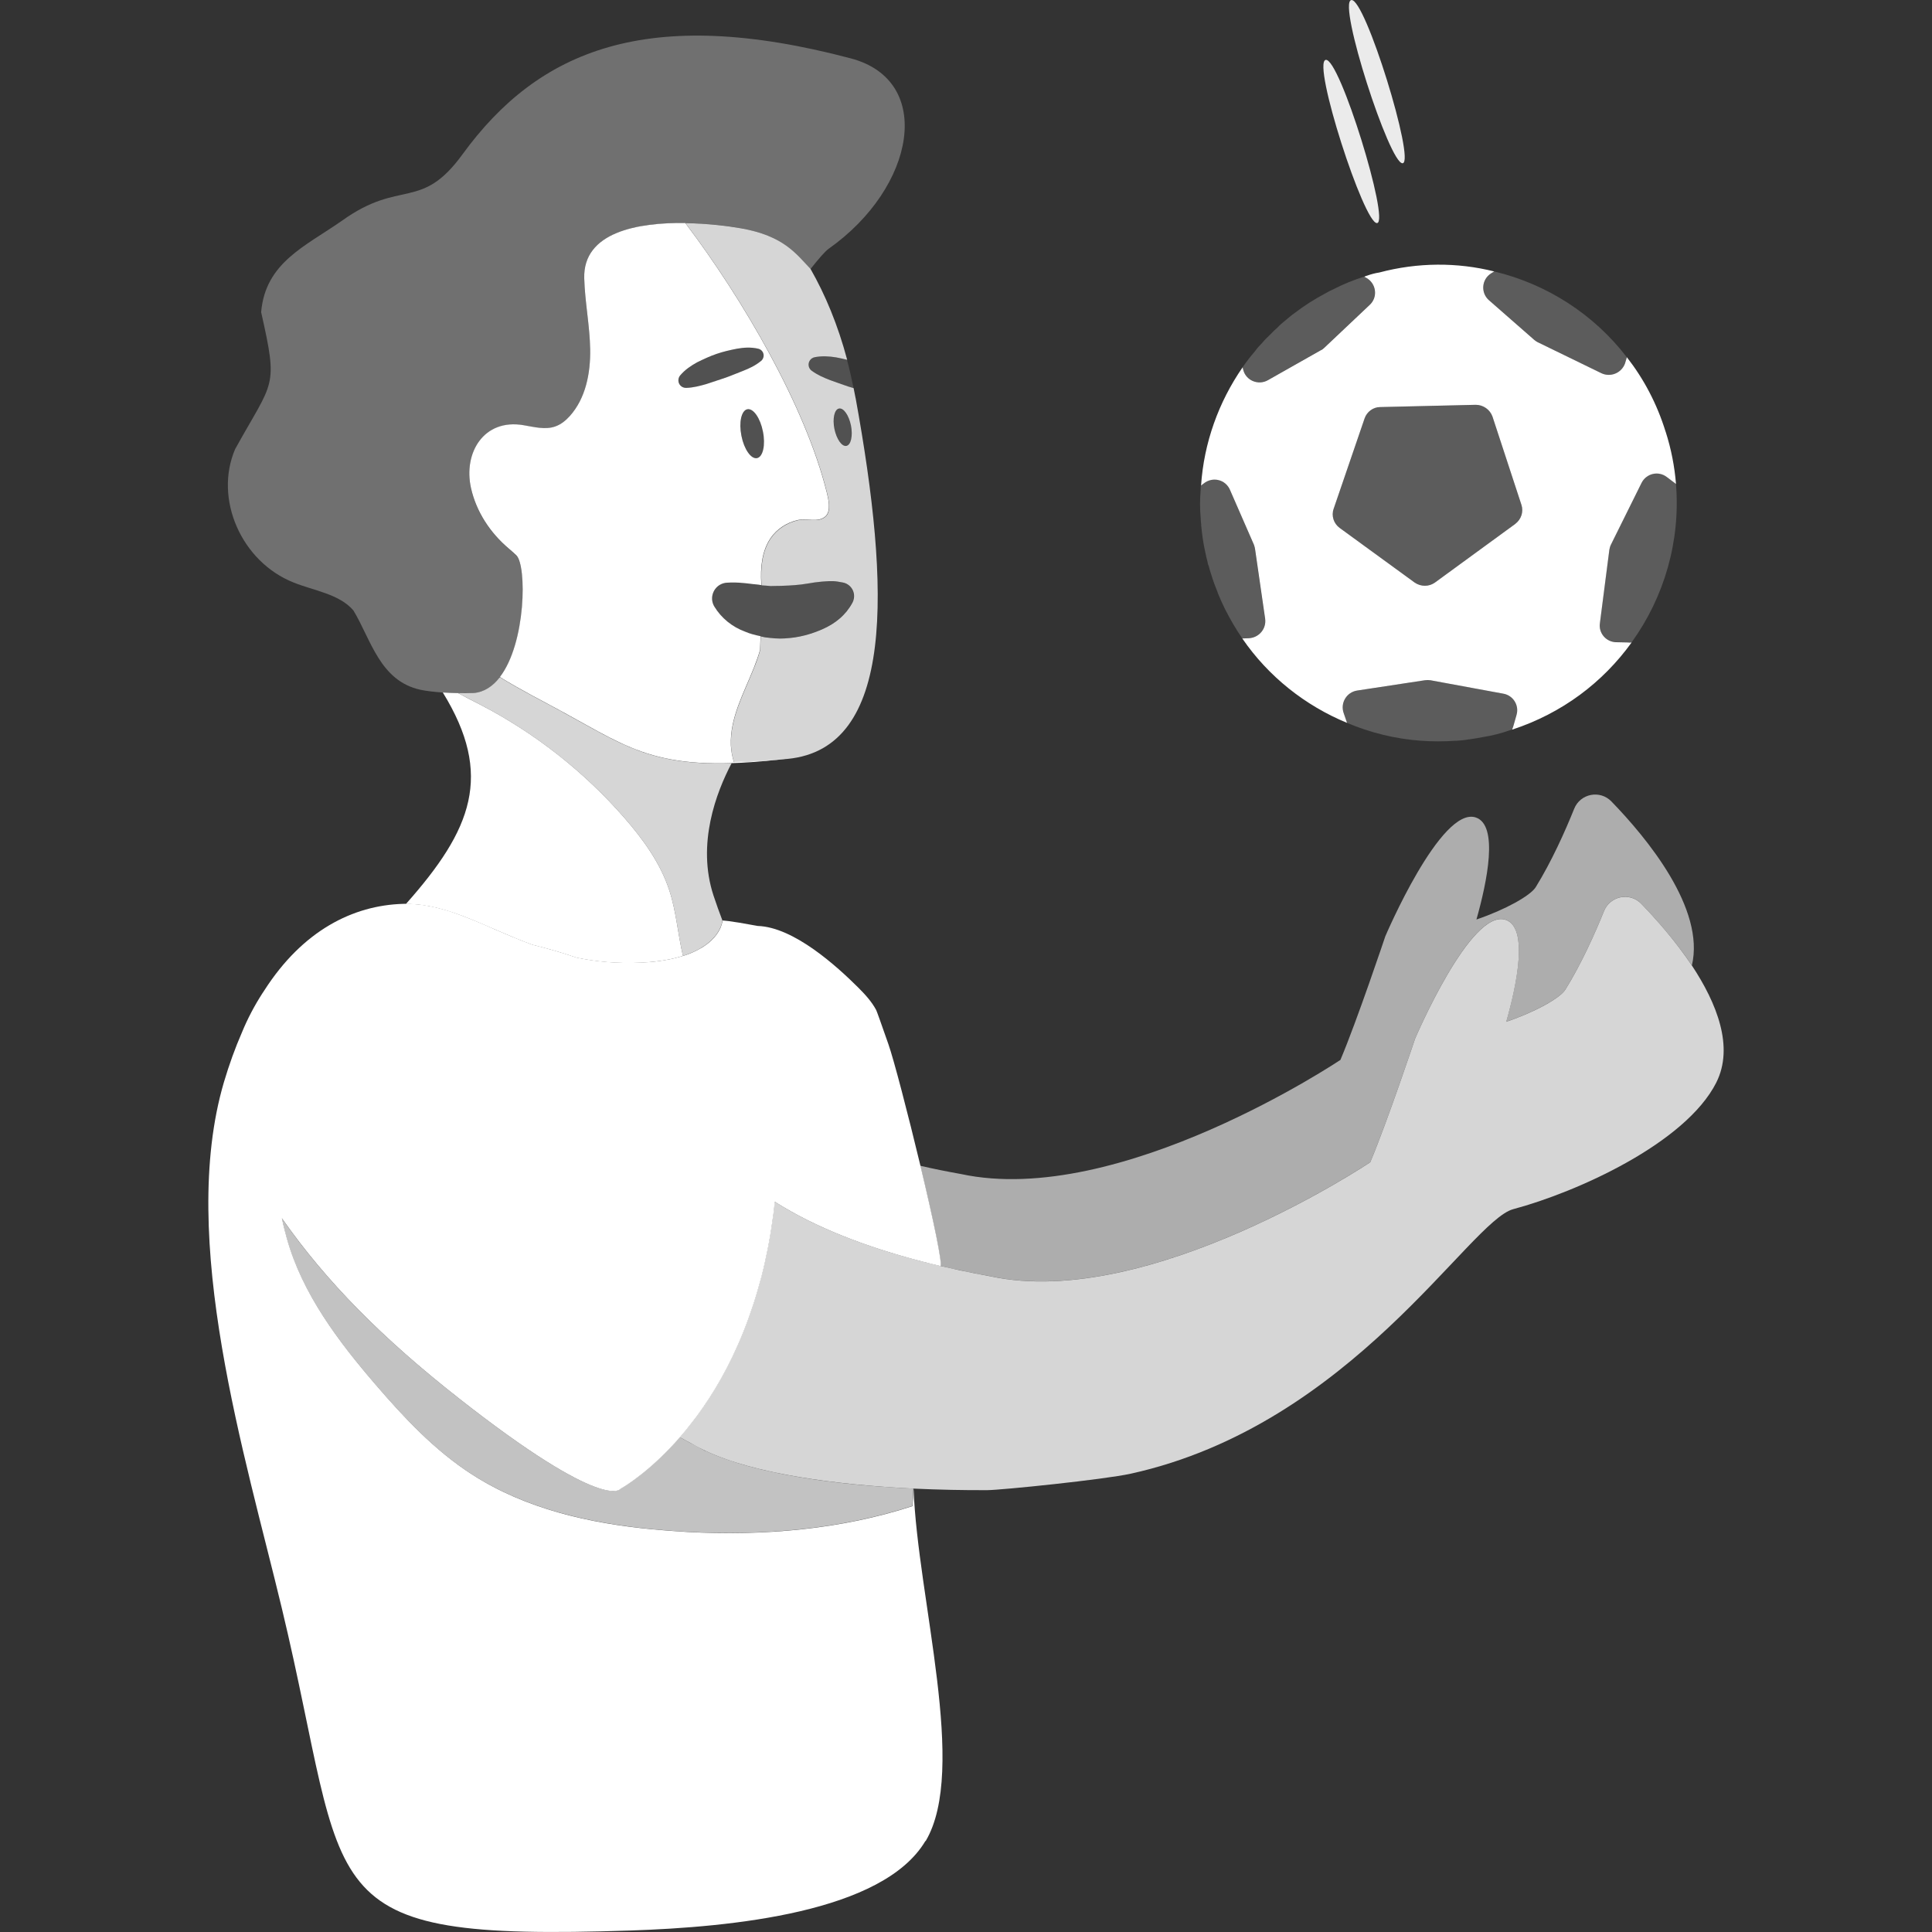
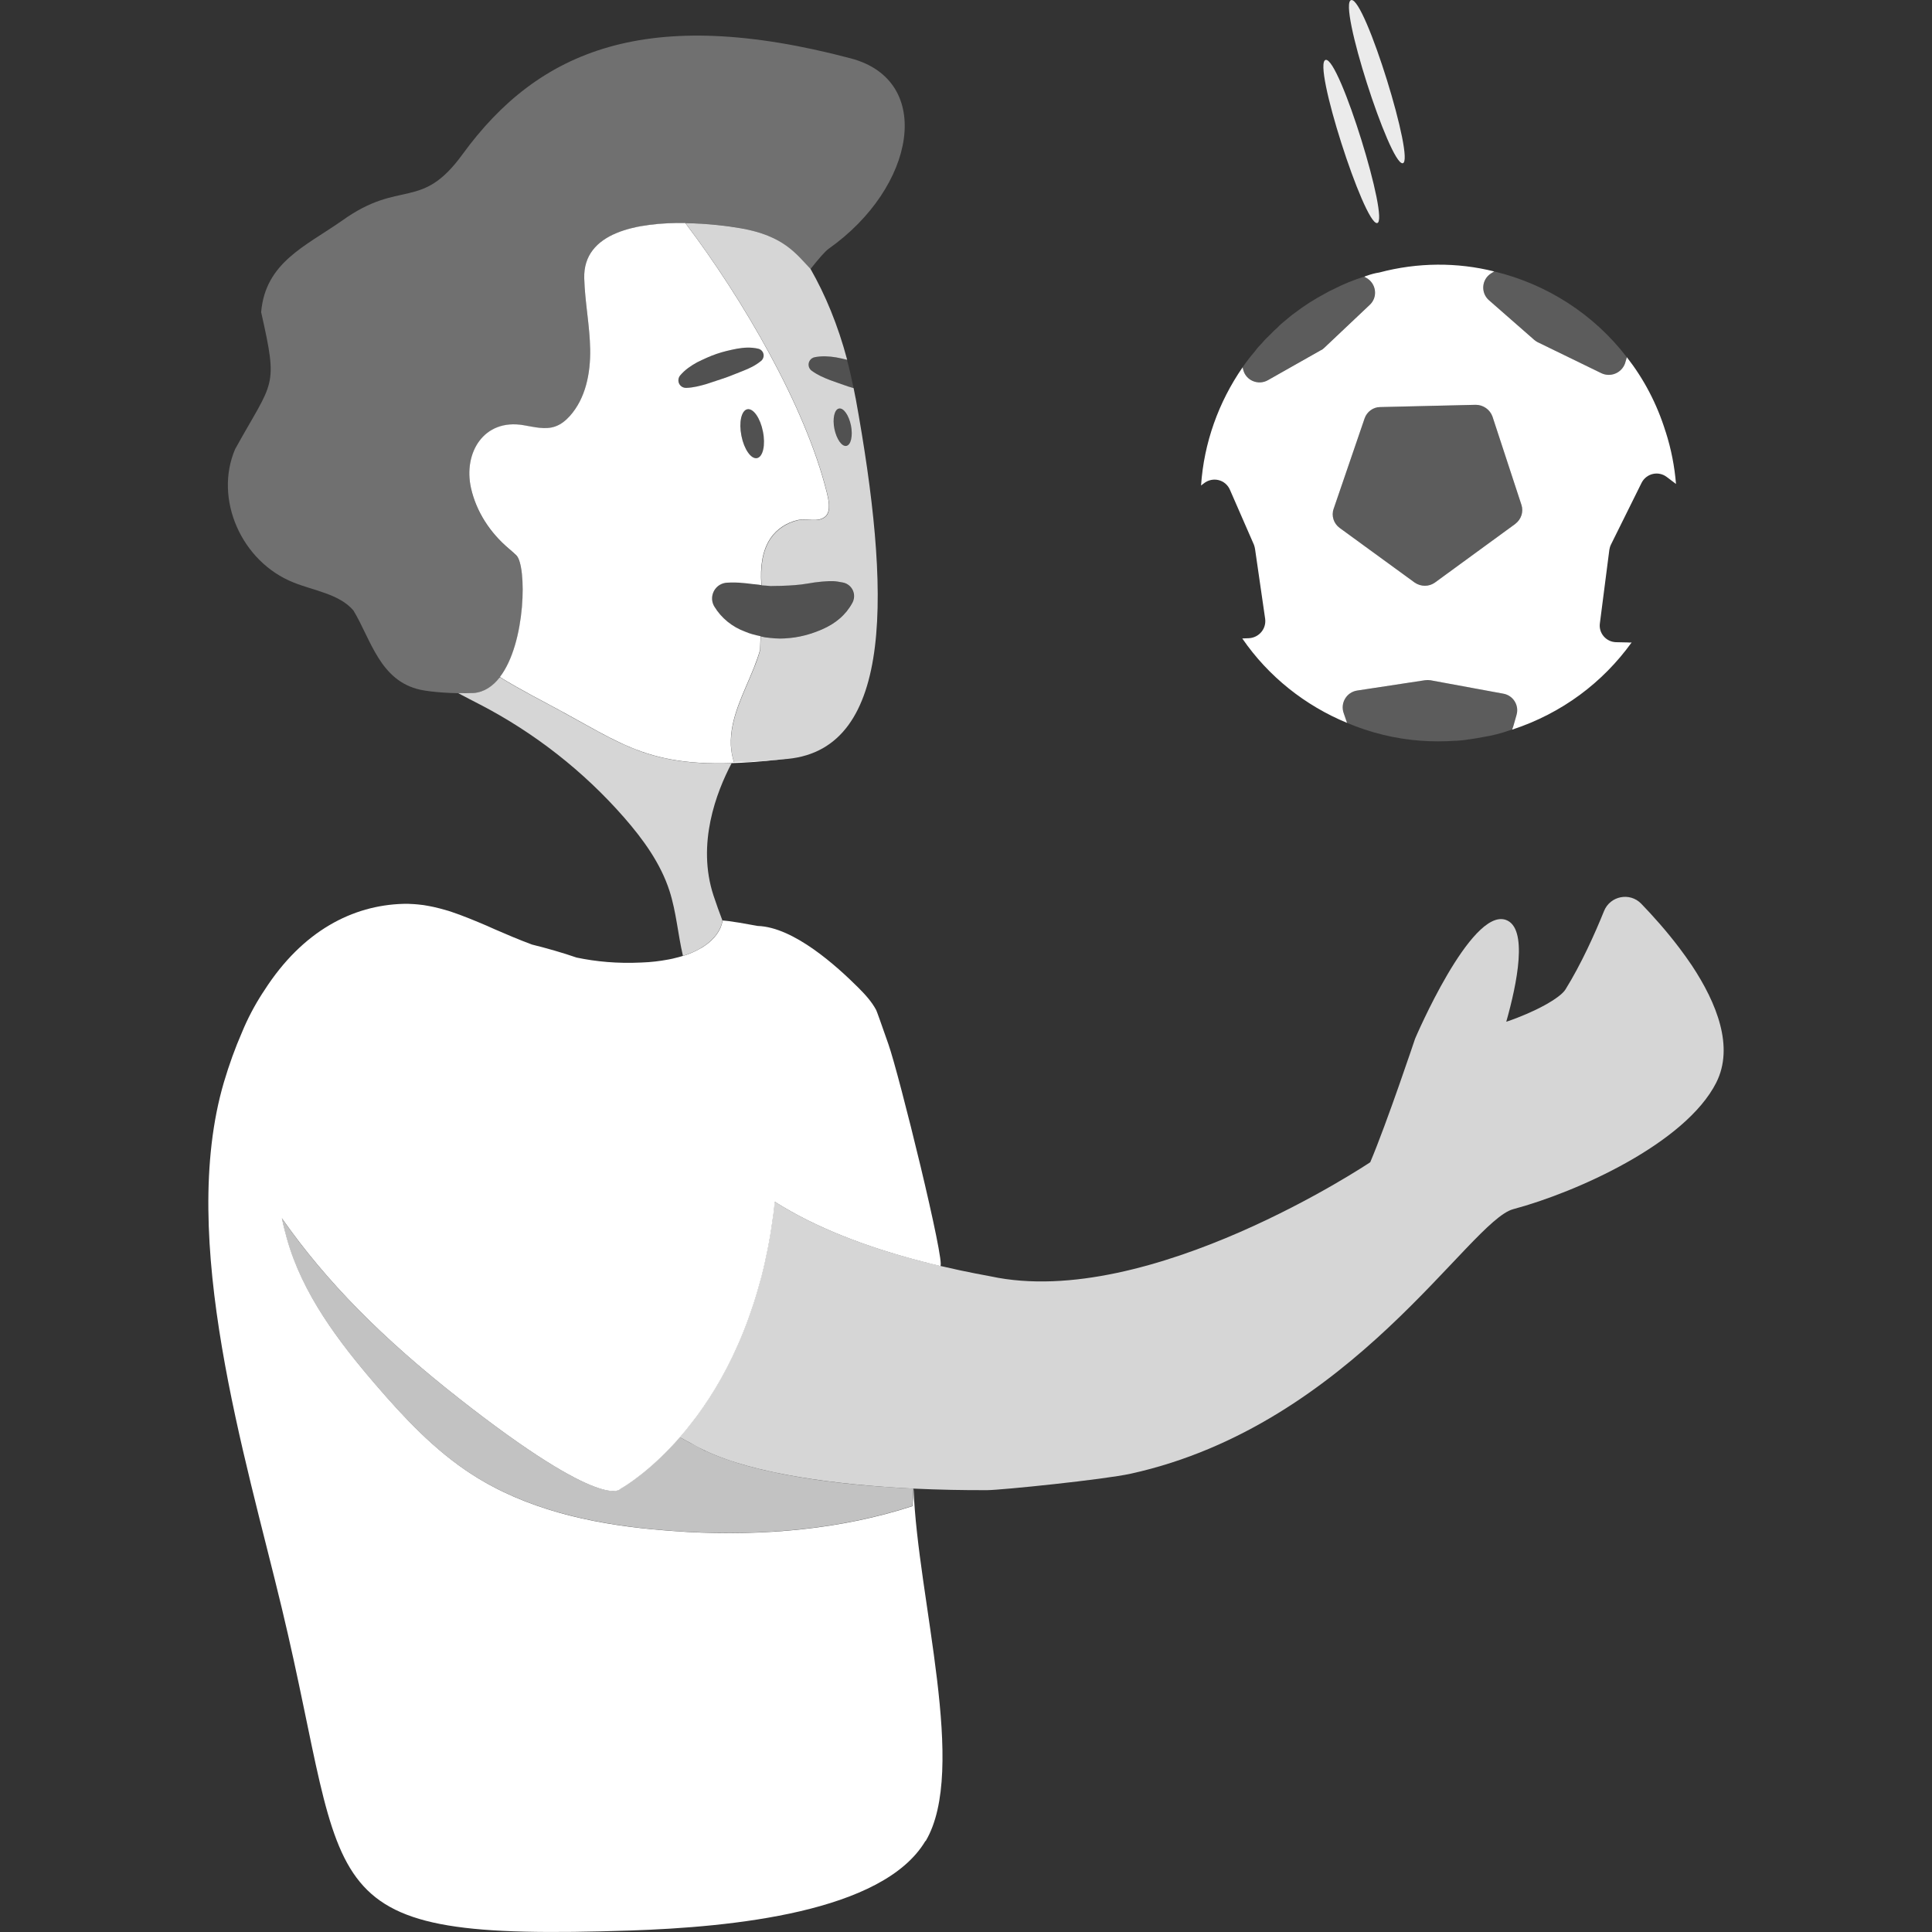
<svg xmlns="http://www.w3.org/2000/svg" viewBox="0 0 300 300">
  <rect x="0" y="0" width="300" height="300" fill="#333333" stroke="none" />
  <g fill="#fff">
    <path d="m 143.7 285.86 c -6.59 11.11 -30.07 13.38 -45.81 13.91 -50.63 1.68 -43.34 -5.09 -54.13 -50.05 -5.65 -23.58 -16.16 -57.33 -8.99 -81.68 .83 -2.79 1.76 -5.35 2.77 -7.66 .9 -2.21 2.01 -4.29 3.23 -6.18 .02 -.03 .04 -.07 .07 -.1 .07 -.11 .14 -.22 .21 -.32 5.95 -9.28 13.75 -13.2 21.53 -13.43 .14 -.01 .29 -.01 .44 -.01 .22 0 .44 0 .65 .02 .2 .01 .41 .02 .62 .03 .2 .02 .39 .03 .6 .05 .61 .05 1.2 .14 1.79 .26 .2 .04 .4 .08 .6 .12 .35 .08 .7 .16 1.04 .25 .43 .12 .88 .24 1.32 .37 .18 .06 .38 .13 .57 .19 1.77 .6 3.53 1.33 5.36 2.11 .39 .17 .81 .35 1.21 .54 1.86 .81 3.78 1.63 5.83 2.39 2.37 .59 4.69 1.25 6.92 2.02 3.02 .63 6.33 .95 10.05 .77 .39 -.02 .76 -.04 1.12 -.06 .35 -.03 .71 -.06 1.05 -.1 .33 -.04 .66 -.08 .98 -.13 .2 -.03 .39 -.06 .59 -.1 .77 -.12 1.47 -.28 2.11 -.46 .21 -.06 .41 -.12 .61 -.18 .01 0 .03 0 .04 -.01 .03 0 .07 -.01 .1 -.02 .07 -.02 .14 -.04 .2 -.07 .08 -.02 .16 -.05 .24 -.08 .04 -.01 .08 -.03 .12 -.04 .05 -.02 .09 -.03 .13 -.05 .06 -.02 .11 -.04 .16 -.06 .35 -.14 .7 -.29 1.02 -.45 .13 -.07 .27 -.13 .4 -.21 .7 -.36 1.28 -.77 1.74 -1.17 .11 -.09 .21 -.18 .31 -.28 .67 -.65 1.08 -1.28 1.32 -1.8 .04 -.06 .06 -.12 .08 -.18 .27 -.64 .29 -1.07 .29 -1.07 s .65 -.06 5.47 .84 c 5.63 .18 12.32 6.3 15.58 9.54 1.06 1.06 2.1 2.18 2.81 3.51 .09 .16 .81 2.19 1.88 5.25 .83 2.32 3.07 10.92 5 18.96 1.93 8.06 3.53 15.54 3.07 15.54 h -.01 c -.98 -.23 -1.94 -.47 -2.9 -.72 -8.63 -2.24 -16.47 -5.25 -22.79 -9.26 -.05 .59 -.1 1.18 -.19 1.83 -.1 .77 -.21 1.52 -.33 2.28 -.08 .56 -.18 1.09 -.27 1.63 -.06 .33 -.11 .64 -.17 .95 -.12 .65 -.26 1.3 -.4 1.94 -.12 .63 -.26 1.25 -.41 1.86 -.19 .81 -.41 1.6 -.63 2.39 -.1 .37 -.21 .75 -.32 1.12 -.4 1.41 -.87 2.78 -1.34 4.09 -2.04 5.65 -4.54 10.22 -7.08 13.87 -.6 .88 -1.2 1.69 -1.82 2.46 -.6 .78 -1.19 1.49 -1.77 2.16 h -.01 c -.45 .54 -.92 1.05 -1.37 1.52 -4.35 4.6 -7.85 6.49 -7.85 6.49 s -2.39 3.79 -25.18 -14.13 c -11.75 -9.24 -20.42 -17.94 -27.39 -27.89 .17 .8 .35 1.54 .54 2.24 .08 .32 .17 .64 .25 .94 2.41 8.56 7.94 15.87 13.73 22.61 4.47 5.2 9.22 10.27 14.99 13.98 8.32 5.37 18.28 7.61 28.12 8.54 1.76 .17 3.52 .3 5.28 .4 11.92 .65 23.97 -.41 35.01 -4.01 h .01 c .07 -.91 .13 -1.81 .16 -2.7 .63 17.11 8.46 43.62 1.87 54.72 z" />
-     <path d="m 262.72 149.92 c -.63 -.94 -1.28 -1.86 -1.95 -2.73 -2.02 -2.67 -4.16 -5.04 -5.92 -6.87 s -4.83 -1.22 -5.78 1.14 c -1.4 3.47 -3.52 8.2 -5.99 12.18 -.83 1.33 -4.69 3.49 -9.19 5.01 1.65 -5.86 3.47 -14.61 -.09 -15.83 -5.43 -1.84 -14.06 18.44 -14.06 18.44 s -4.4 13.14 -6.97 19.2 c 0 0 -34.32 23.02 -58.95 17.72 -2.67 -.48 -5.29 -1.03 -7.85 -1.62 .46 0 -1.14 -7.48 -3.07 -15.54 2.07 .48 4.17 .9 6.3 1.28 24.63 5.31 58.94 -17.72 58.94 -17.72 2.57 -6.06 6.97 -19.19 6.97 -19.19 s 8.63 -20.28 14.06 -18.45 c 3.56 1.22 1.75 9.98 .09 15.84 4.5 -1.53 8.36 -3.69 9.2 -5.01 2.47 -3.99 4.58 -8.71 5.98 -12.19 .95 -2.36 4.01 -2.96 5.78 -1.13 5.51 5.68 14.6 16.67 12.49 25.48 z" opacity=".6" />
    <path d="m 132.54 60.27 c -.31 -1.52 -.64 -2.99 -1.02 -4.4 -.57 -.14 -1.15 -.27 -1.73 -.39 -1.08 -.17 -2.18 -.25 -3.32 -.02 -.28 .06 -.54 .22 -.71 .47 -.38 .53 -.26 1.26 .27 1.64 l .02 .01 c .91 .66 1.86 1.06 2.81 1.43 .96 .33 1.91 .69 2.87 1.01 .27 .09 .55 .17 .82 .25 z" opacity=".15" />
    <ellipse cx="116.81" cy="67.34" opacity=".15" rx="1.71" ry="3.87" transform="matrix(.981 -.195 .195 .981 -10.9 24.09)" />
    <path d="m 45.58 90.45 c 3.22 1.29 7.09 1.78 9.29 4.33 2.75 4.54 4.11 10.96 10.43 12.33 1.65 .35 4.97 .63 8.28 .51 7.93 -.73 8.68 -19.36 6.59 -21.37 -.36 -.34 -.73 -.67 -1.11 -.99 -2.96 -2.49 -5.1 -5.76 -5.92 -9.42 -1.24 -5.53 2.01 -10.83 8.13 -9.8 1.65 .28 3.38 .77 4.96 .2 .88 -.31 1.63 -.93 2.25 -1.63 2.47 -2.74 3.22 -6.65 3.16 -10.34 s -.82 -7.34 -.92 -11.03 c -.3 -10.5 18.04 -8.9 24.31 -7.8 6.7 1.17 8.6 4.02 10.82 6.34 1.33 -1.68 2.31 -2.79 2.82 -3.15 13.5 -9.52 16.47 -26.11 3.46 -29.56 -31.62 -8.37 -48.52 -1.3 -60.31 14.89 -6.48 8.91 -9.6 3.75 -18.73 10.32 -5.62 3.94 -11.88 6.46 -12.54 14.19 2.69 11.95 1.94 10.45 -4.04 21.27 -3.31 7.72 .96 17.48 9.07 20.71 z" opacity=".3" />
    <path d="m 118.17 56.05 c -.89 .73 -1.83 1.16 -2.77 1.54 -.95 .36 -1.88 .76 -2.84 1.09 -.95 .34 -1.92 .63 -2.88 .96 -.98 .29 -1.97 .55 -3.09 .59 h -.02 c -.65 .02 -1.2 -.49 -1.22 -1.14 -.01 -.31 .1 -.59 .28 -.81 .76 -.89 1.68 -1.5 2.64 -2.02 .97 -.49 1.96 -.95 3 -1.3 1.03 -.37 2.1 -.6 3.17 -.81 1.07 -.2 2.18 -.28 3.33 0 .58 .14 .94 .72 .8 1.3 -.06 .24 -.19 .44 -.37 .58 l -.01 .01 z" opacity=".15" />
    <ellipse cx="130.85" cy="66.34" opacity=".15" rx="1.3" ry="2.96" transform="matrix(.981 -.195 .195 .981 -10.43 26.81)" />
    <path d="m 141.83 231.15 c -.03 .9 -.09 1.8 -.16 2.7 h -.01 c -11.04 3.6 -23.09 4.66 -35.01 4.01 -1.76 -.1 -3.52 -.23 -5.28 -.4 -9.84 -.94 -19.8 -3.18 -28.12 -8.54 -5.77 -3.71 -10.52 -8.78 -14.99 -13.98 -5.79 -6.75 -11.32 -14.05 -13.73 -22.61 -.08 -.3 -.17 -.62 -.25 -.94 -.18 -.7 -.36 -1.44 -.54 -2.24 6.97 9.95 15.64 18.65 27.39 27.89 22.79 17.92 25.18 14.13 25.18 14.13 s 3.5 -1.89 7.85 -6.49 c .45 -.47 .92 -.99 1.37 -1.52 h .01 c .64 .35 1.26 .7 1.88 1.02 .37 .2 .75 .4 1.11 .6 .22 .13 .46 .24 .71 .36 .08 .09 .18 .14 .31 .15 h .01 c 7.61 3.59 20.25 5.29 32.27 5.86 z" opacity=".7" />
    <path d="m 87.47 110.62 c -3.28 -1.79 -6.54 -3.42 -9.73 -5.39 l -.15 -.04 c -1.06 1.36 -2.38 2.27 -4.01 2.42 -.82 .03 -1.64 .04 -2.44 .02 1.11 .61 2.26 1.17 3.38 1.76 8.47 4.39 16.11 10.37 22.39 17.55 2.96 3.39 5.67 7.12 7.05 11.4 1.05 3.26 1.3 6.72 2.08 10.05 0 .01 .01 .02 .01 .04 5.92 -1.87 6.12 -5.49 6.12 -5.49 h .01 c -.48 -1.25 -.94 -2.54 -1.39 -3.89 -2.63 -8.02 .44 -16.03 2.81 -20.53 -12.66 .39 -17.13 -3 -26.13 -7.89 z" opacity=".8" />
-     <path d="m 106.05 148.43 c 0 -.01 -.01 -.02 -.01 -.04 -.78 -3.33 -1.03 -6.79 -2.08 -10.05 -1.38 -4.28 -4.09 -8.01 -7.05 -11.4 -6.28 -7.18 -13.92 -13.17 -22.39 -17.55 -1.13 -.58 -2.27 -1.15 -3.38 -1.76 h .05 c -.85 -.02 -1.67 -.05 -2.43 -.1 7.9 12.83 4.54 21.28 -5.73 32.84 6.56 -.02 12.28 3.62 19.58 6.32 2.37 .58 4.69 1.25 6.92 2.02 3.02 .62 6.33 .95 10.04 .77 3.25 -.16 5.65 -.69 7.44 -1.39 -.3 .12 -.61 .23 -.95 .34 z" />
    <path d="m 128.38 76.47 c -3.31 -13.36 -13.06 -30.09 -21.97 -41.84 -7.4 -.1 -15.9 1.42 -15.69 8.59 .1 3.69 .86 7.34 .92 11.03 s -.69 7.6 -3.16 10.35 c -.63 .7 -1.37 1.31 -2.26 1.62 -1.57 .56 -3.31 .07 -4.95 -.2 -6.12 -1.04 -9.37 4.27 -8.13 9.79 .83 3.66 2.96 6.93 5.92 9.42 .38 .32 .75 .65 1.11 .99 1.65 1.59 1.52 13.63 -2.55 18.91 3.24 2.01 6.54 3.66 9.85 5.47 10.7 5.83 14.98 9.51 34.21 7.27 l .24 -.03 c -1.26 .12 -2.52 .22 -3.78 .3 -1.39 .09 -2.78 .16 -4.18 .19 -.26 -.84 -.43 -1.71 -.47 -2.6 -.17 -4.26 2.02 -8.12 3.6 -12.11 .35 -.9 .68 -1.8 .93 -2.71 l .08 -2.12 c -.83 -.18 -1.64 -.37 -2.41 -.71 -1.99 -.73 -3.68 -2.1 -4.76 -3.88 -.71 -1.16 -.33 -2.66 .82 -3.37 .37 -.22 .79 -.34 1.19 -.35 l .48 -.02 c 1.79 -.05 3.06 .23 4.35 .33 .15 .03 .3 .05 .46 .07 -.01 -.08 -.02 -.16 -.02 -.24 -.15 -2.45 .07 -5.05 1.46 -7.08 .96 -1.4 2.48 -2.38 4.13 -2.77 1.49 -.36 3.22 .46 4.39 -.61 .89 -.83 .43 -2.71 .19 -3.7 z m -15.82 -17.79 c -.95 .33 -1.92 .63 -2.89 .96 -.98 .28 -1.97 .55 -3.09 .59 h -.02 c -.66 .02 -1.2 -.48 -1.22 -1.13 -.01 -.31 .1 -.6 .28 -.81 .76 -.89 1.67 -1.5 2.63 -2.03 .98 -.48 1.97 -.95 3 -1.3 1.03 -.36 2.1 -.6 3.17 -.81 1.07 -.19 2.18 -.27 3.33 0 .59 .14 .94 .73 .8 1.3 -.06 .24 -.19 .44 -.36 .59 l -.02 .01 c -.89 .73 -1.83 1.16 -2.77 1.53 -.95 .36 -1.88 .77 -2.83 1.1 z m 4.99 12.46 c -.92 .18 -2.01 -1.37 -2.42 -3.46 -.42 -2.1 -.01 -3.94 .92 -4.13 .92 -.18 2.01 1.36 2.42 3.46 .42 2.09 .01 3.94 -.92 4.13 z" />
    <path d="m 132.85 61.8 c -.09 -.52 -.2 -1.02 -.3 -1.53 -.28 -.08 -.56 -.16 -.83 -.25 -.96 -.31 -1.91 -.68 -2.86 -1.01 -.95 -.37 -1.9 -.77 -2.8 -1.43 l -.02 -.01 c -.52 -.37 -.65 -1.11 -.26 -1.64 .17 -.24 .43 -.4 .71 -.46 1.15 -.23 2.25 -.15 3.33 .02 .57 .11 1.15 .24 1.73 .38 -1.45 -5.44 -3.41 -10.12 -5.69 -14.11 -2.22 -2.31 -4.12 -5.14 -10.81 -6.31 -1.99 -.35 -5.18 -.75 -8.61 -.8 8.91 11.75 18.66 28.47 21.97 41.84 .24 .99 .7 2.88 -.19 3.7 -1.17 1.07 -2.9 .24 -4.39 .61 -1.64 .39 -3.17 1.37 -4.13 2.77 -1.39 2.03 -1.61 4.63 -1.46 7.08 0 .08 .01 .16 .02 .24 .47 .05 .96 .05 1.41 .11 .54 -.03 1.05 -.01 1.57 -.03 .11 0 .2 0 .31 -.01 1.25 -.05 2.57 -.12 3.93 -.36 .69 -.13 1.39 -.22 2.14 -.29 .75 -.05 1.58 -.14 2.4 -.01 l .81 .14 c 1.17 .2 1.96 1.31 1.76 2.48 -.03 .23 -.11 .45 -.22 .66 -.31 .57 -.59 .96 -.92 1.38 -.33 .39 -.69 .77 -1.07 1.09 -.77 .67 -1.62 1.17 -2.53 1.59 -1.82 .82 -3.81 1.38 -5.9 1.48 -.01 0 -.02 .01 -.03 .01 -1.05 .08 -2.11 -.04 -3.16 -.17 -.21 -.05 -.42 -.09 -.64 -.14 l -.08 2.12 c -.25 .92 -.57 1.82 -.93 2.71 -1.58 3.99 -3.77 7.86 -3.6 12.11 .04 .9 .21 1.77 .47 2.6 1.39 -.03 2.78 -.1 4.18 -.19 1.18 -.07 2.36 -.16 3.54 -.27 l .24 -.03 c .12 -.01 .25 -.02 .37 -.03 16.63 -1.63 15.98 -26.18 10.55 -56.03 z m -1.42 7.44 c -.71 .14 -1.53 -1.05 -1.86 -2.64 -.32 -1.6 0 -3.02 .71 -3.16 s 1.53 1.04 1.86 2.64 c .31 1.6 0 3.02 -.71 3.16 z" opacity=".8" />
    <path d="m 266.51 168.09 c -4.79 9.47 -21.7 17.04 -31.54 19.67 -6.83 1.82 -25.02 33.49 -59.37 41.07 -4.14 .92 -20.14 2.55 -22.29 2.56 -3.62 .02 -7.51 -.06 -11.48 -.24 -12.01 -.59 -24.66 -2.27 -32.27 -5.86 h -.01 c -.1 -.06 -.21 -.11 -.31 -.15 -.24 -.11 -.48 -.23 -.71 -.35 -.36 -.2 -.74 -.39 -1.11 -.61 -.63 -.33 -1.25 -.67 -1.88 -1.02 .57 -.67 1.17 -1.38 1.77 -2.16 .62 -.77 1.22 -1.58 1.82 -2.46 2.54 -3.65 5.04 -8.22 7.08 -13.87 .47 -1.3 .94 -2.67 1.34 -4.09 .11 -.37 .22 -.75 .32 -1.12 .21 -.79 .43 -1.58 .63 -2.39 .15 -.61 .29 -1.23 .41 -1.86 .14 -.64 .28 -1.29 .4 -1.94 .06 -.31 .11 -.62 .17 -.95 .09 -.55 .19 -1.08 .27 -1.63 .12 -.76 .23 -1.51 .33 -2.28 .09 -.65 .14 -1.24 .19 -1.83 6.31 4.01 14.15 7.02 22.79 9.26 .96 .24 1.92 .48 2.9 .72 1 .23 2.02 .45 3.04 .68 1.58 .33 3.2 .66 4.82 .95 24.63 5.3 58.95 -17.72 58.95 -17.72 2.57 -6.06 6.97 -19.2 6.97 -19.2 s 8.63 -20.27 14.06 -18.44 c 3.56 1.22 1.75 9.97 .09 15.83 4.5 -1.52 8.36 -3.68 9.19 -5.01 2.47 -3.98 4.59 -8.71 5.99 -12.18 .95 -2.36 4.01 -2.97 5.78 -1.14 s 3.9 4.2 5.92 6.87 c .67 .88 1.32 1.8 1.95 2.73 3.87 5.86 6.57 12.64 3.78 18.17 z" opacity=".8" />
    <path d="m 132.56 92.91 c -.03 .23 -.11 .45 -.22 .66 -.31 .57 -.59 .96 -.92 1.38 -.33 .39 -.69 .77 -1.07 1.09 -.77 .67 -1.62 1.17 -2.53 1.59 -1.82 .82 -3.81 1.38 -5.9 1.48 -.01 0 -.02 .01 -.03 .01 -1.05 .08 -2.11 -.04 -3.16 -.17 -.21 -.05 -.42 -.09 -.64 -.14 -.83 -.18 -1.64 -.37 -2.41 -.71 -1.99 -.73 -3.68 -2.1 -4.76 -3.88 -.71 -1.16 -.33 -2.66 .82 -3.37 .37 -.22 .79 -.34 1.19 -.35 l .48 -.02 c 1.79 -.05 3.06 .23 4.35 .33 .15 .03 .3 .05 .46 .07 .47 .05 .96 .05 1.41 .11 .54 -.03 1.05 -.01 1.57 -.03 .11 0 .2 0 .31 -.01 1.25 -.05 2.57 -.12 3.93 -.36 .69 -.13 1.39 -.22 2.14 -.29 .75 -.05 1.58 -.14 2.4 -.01 l .81 .14 c 1.17 .2 1.96 1.31 1.76 2.48 z" opacity=".15" />
    <path d="m 258.63 67.02 c -1.34 -4.33 -3.38 -8.18 -6.01 -11.55 l -.3 1 c -.56 1.47 -2.25 2.16 -3.68 1.47 l -9.78 -4.76 c -.22 -.09 -.43 -.26 -.61 -.39 l -7.01 -6.14 c -1.34 -1.13 -1.21 -3.25 .3 -4.2 l .48 -.3 c -5.71 -1.43 -11.86 -1.43 -17.87 .17 -.61 .09 -1.25 .26 -1.86 .48 -.17 .04 -.3 .09 -.43 .17 l .22 .13 c 1.6 .82 1.95 2.99 .61 4.24 l -7.1 6.71 c -.13 .13 -.3 .26 -.52 .35 l -8.18 4.63 c -1.52 .87 -3.46 .04 -3.85 -1.64 l -.09 -.35 c -3.72 5.37 -6.01 11.73 -6.45 18.35 l .39 -.3 c 1.39 -1.13 3.42 -.65 4.11 1 l 3.72 8.52 c .09 .22 .13 .48 .17 .69 l 1.56 10.77 c .22 1.56 -.95 2.94 -2.51 3.03 l -1.04 .04 c 4.07 5.93 9.78 10.43 16.27 13.11 l -.52 -1.51 c -.56 -1.56 .43 -3.25 2.08 -3.51 l 10.52 -1.6 c .3 -.04 .61 -.04 .87 0 l 11.29 2.08 c 1.56 .26 2.51 1.82 2.08 3.29 l -.52 1.82 c -.04 .17 -.13 .3 -.17 .48 7.79 -2.55 14.11 -7.36 18.56 -13.54 -.17 0 -.35 .04 -.52 0 l -1.9 -.04 c -1.56 -.04 -2.73 -1.43 -2.51 -2.94 l 1.47 -11.42 c .04 -.26 .13 -.56 .26 -.82 l 4.72 -9.52 c .74 -1.52 2.64 -1.95 3.94 -.95 l 1.43 1.08 c -.22 -2.68 -.74 -5.41 -1.6 -8.09 z m -23.32 14.32 l -12.51 9.13 c -.91 .65 -2.16 .65 -3.12 0 l -11.64 -8.48 c -.95 -.69 -1.34 -1.9 -.95 -2.99 l 4.8 -14.02 c .35 -1.04 1.34 -1.77 2.42 -1.77 l 14.84 -.35 c 1.17 0 2.21 .74 2.6 1.82 l 4.5 13.72 c .35 1.08 -.04 2.25 -.95 2.94 z" />
    <path d="m 235.31 81.34 l -12.51 9.13 c -.91 .65 -2.16 .65 -3.12 0 l -11.64 -8.48 c -.95 -.69 -1.34 -1.9 -.95 -2.99 l 4.8 -14.02 c .35 -1.04 1.34 -1.77 2.42 -1.77 l 14.84 -.35 c 1.17 0 2.21 .74 2.6 1.82 l 4.5 13.72 c .35 1.08 -.04 2.25 -.95 2.94 z" opacity=".2" />
-     <path d="m 253.35 99.73 c -.17 0 -.35 .04 -.52 0 l -1.9 -.04 c -1.56 -.04 -2.73 -1.43 -2.51 -2.94 l 1.47 -11.42 c .04 -.26 .13 -.56 .26 -.82 l 4.72 -9.52 c .74 -1.52 2.64 -1.95 3.94 -.95 l 1.43 1.08 c .74 8.87 -1.82 17.61 -6.88 24.62 z" opacity=".2" />
    <path d="m 235.48 110.98 l -.52 1.82 c -.04 .17 -.13 .3 -.17 .48 l -.39 .13 c -1.34 .48 -2.73 .82 -4.11 1.04 -.69 .13 -1.39 .26 -2.08 .35 -.03 .03 -.06 .03 -.09 0 -.65 .13 -1.25 .17 -1.9 .22 h -.13 c -1.86 .13 -3.68 .13 -5.5 0 -3.98 -.3 -7.83 -1.25 -11.42 -2.77 l -.52 -1.51 c -.56 -1.56 .43 -3.25 2.08 -3.51 l 10.52 -1.6 c .3 -.04 .61 -.04 .87 0 l 11.29 2.08 c 1.56 .26 2.51 1.82 2.08 3.29 z" opacity=".2" />
    <path d="m 252.62 55.47 l -.3 1 c -.56 1.47 -2.25 2.16 -3.68 1.47 l -9.78 -4.76 c -.22 -.09 -.43 -.26 -.61 -.39 l -7.01 -6.14 c -1.34 -1.13 -1.21 -3.25 .3 -4.2 l .48 -.3 c 8.14 1.95 15.45 6.62 20.6 13.33 z" opacity=".2" />
-     <path d="m 196.45 96.05 c .22 1.56 -.95 2.94 -2.51 3.03 l -1.04 .04 c -1 -1.43 -1.86 -2.94 -2.64 -4.46 -.43 -.87 -.82 -1.73 -1.17 -2.6 v -.04 c -.39 -.95 -.74 -1.9 -1.04 -2.9 -.13 -.39 -.26 -.82 -.35 -1.21 -.13 -.26 -.17 -.52 -.22 -.78 -.13 -.43 -.22 -.87 -.3 -1.3 -.04 -.04 -.04 -.09 -.04 -.17 -.3 -1.3 -.48 -2.64 -.61 -3.98 0 -.04 -.04 -.13 0 -.17 -.04 -.35 -.09 -.74 -.09 -1.08 -.13 -1.43 -.13 -2.9 0 -4.33 0 -.26 0 -.52 .04 -.74 l .39 -.3 c 1.39 -1.13 3.42 -.65 4.11 1 l 3.72 8.52 c .09 .22 .13 .48 .17 .69 l 1.56 10.77 z" opacity=".2" />
    <path d="m 212.68 47.33 l -7.1 6.71 c -.13 .13 -.3 .26 -.52 .35 l -8.18 4.63 c -1.52 .87 -3.46 .04 -3.85 -1.64 l -.09 -.35 c .61 -.87 1.25 -1.69 1.95 -2.51 .3 -.43 .69 -.87 1.08 -1.25 .39 -.48 .87 -.95 1.34 -1.39 .35 -.39 .69 -.69 1.04 -1 .39 -.43 .82 -.78 1.25 -1.13 .48 -.39 .95 -.82 1.47 -1.17 1.47 -1.13 3.03 -2.12 4.67 -2.99 .43 -.26 .87 -.48 1.34 -.69 1.51 -.78 3.12 -1.43 4.76 -1.95 l .22 .13 c 1.6 .82 1.95 2.99 .61 4.24 z" opacity=".2" />
    <path d="m 205.85 9.3 c -2.14 .45 5.97 25.54 7.98 25.34 s -5.84 -25.78 -7.98 -25.34 z" opacity=".9" />
    <path d="m 209.82 .01 c -2.14 .45 5.97 25.54 7.98 25.34 s -5.84 -25.79 -7.98 -25.34 z" opacity=".9" />
  </g>
</svg>